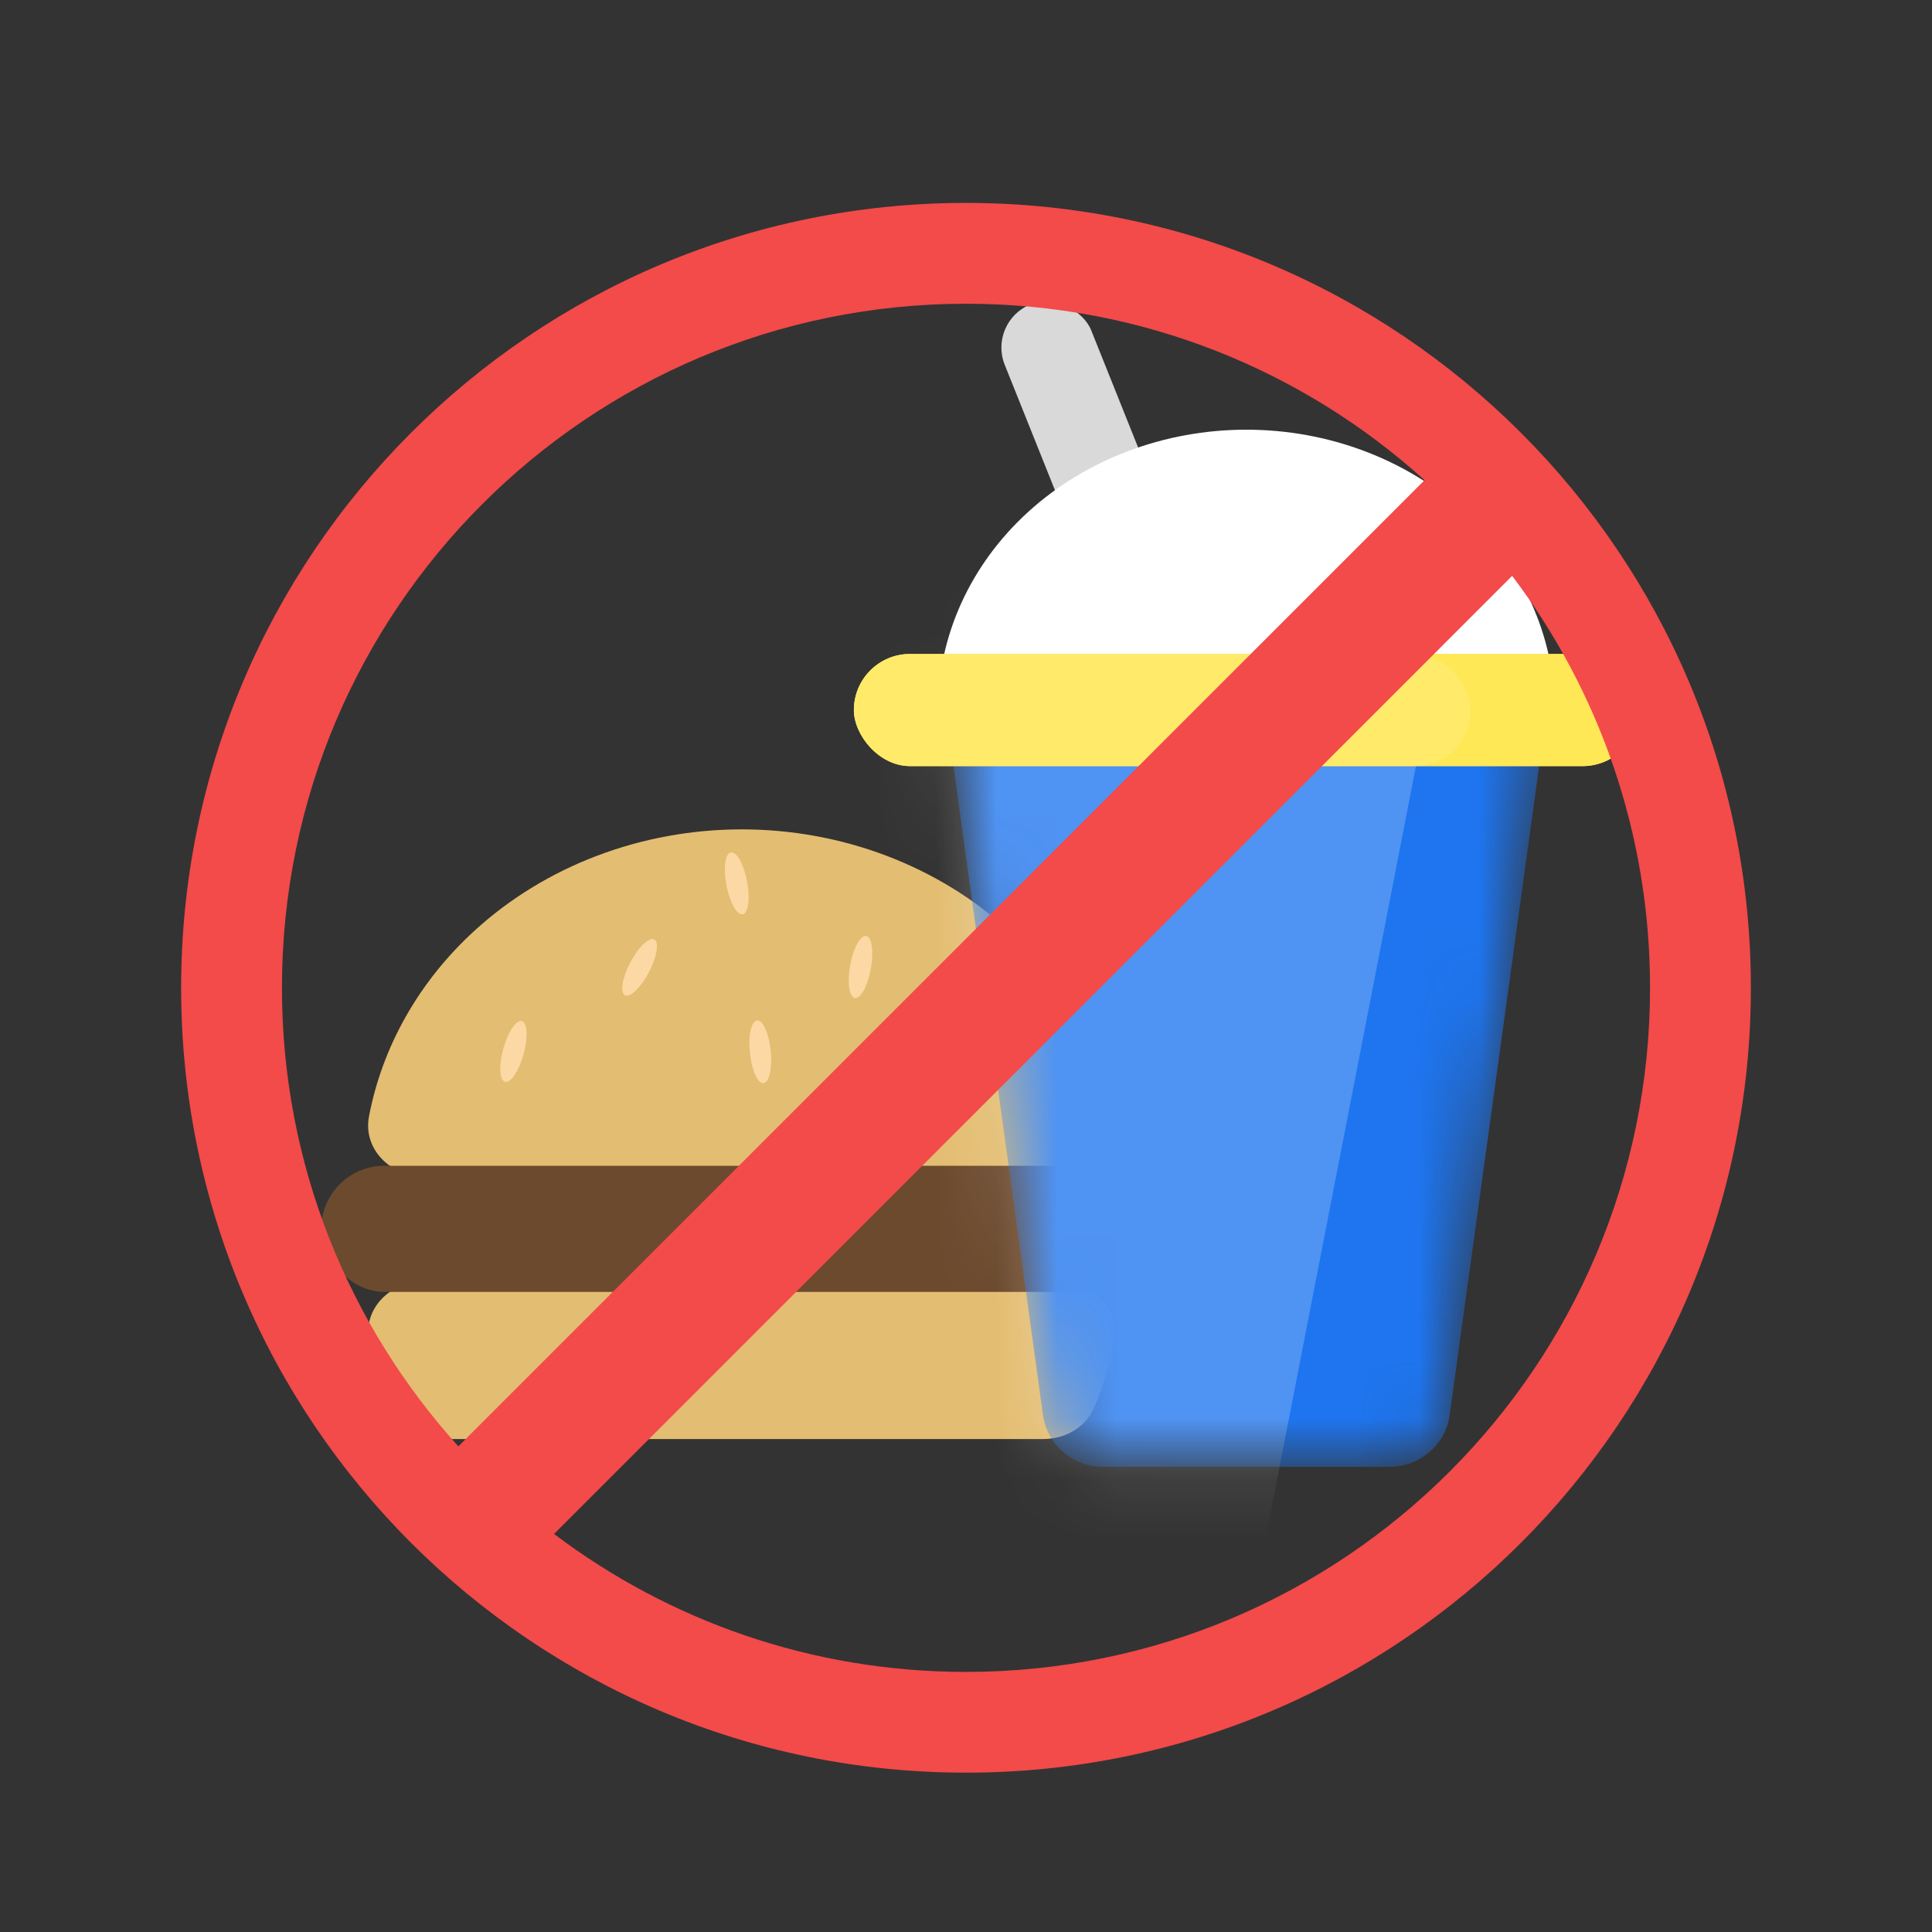
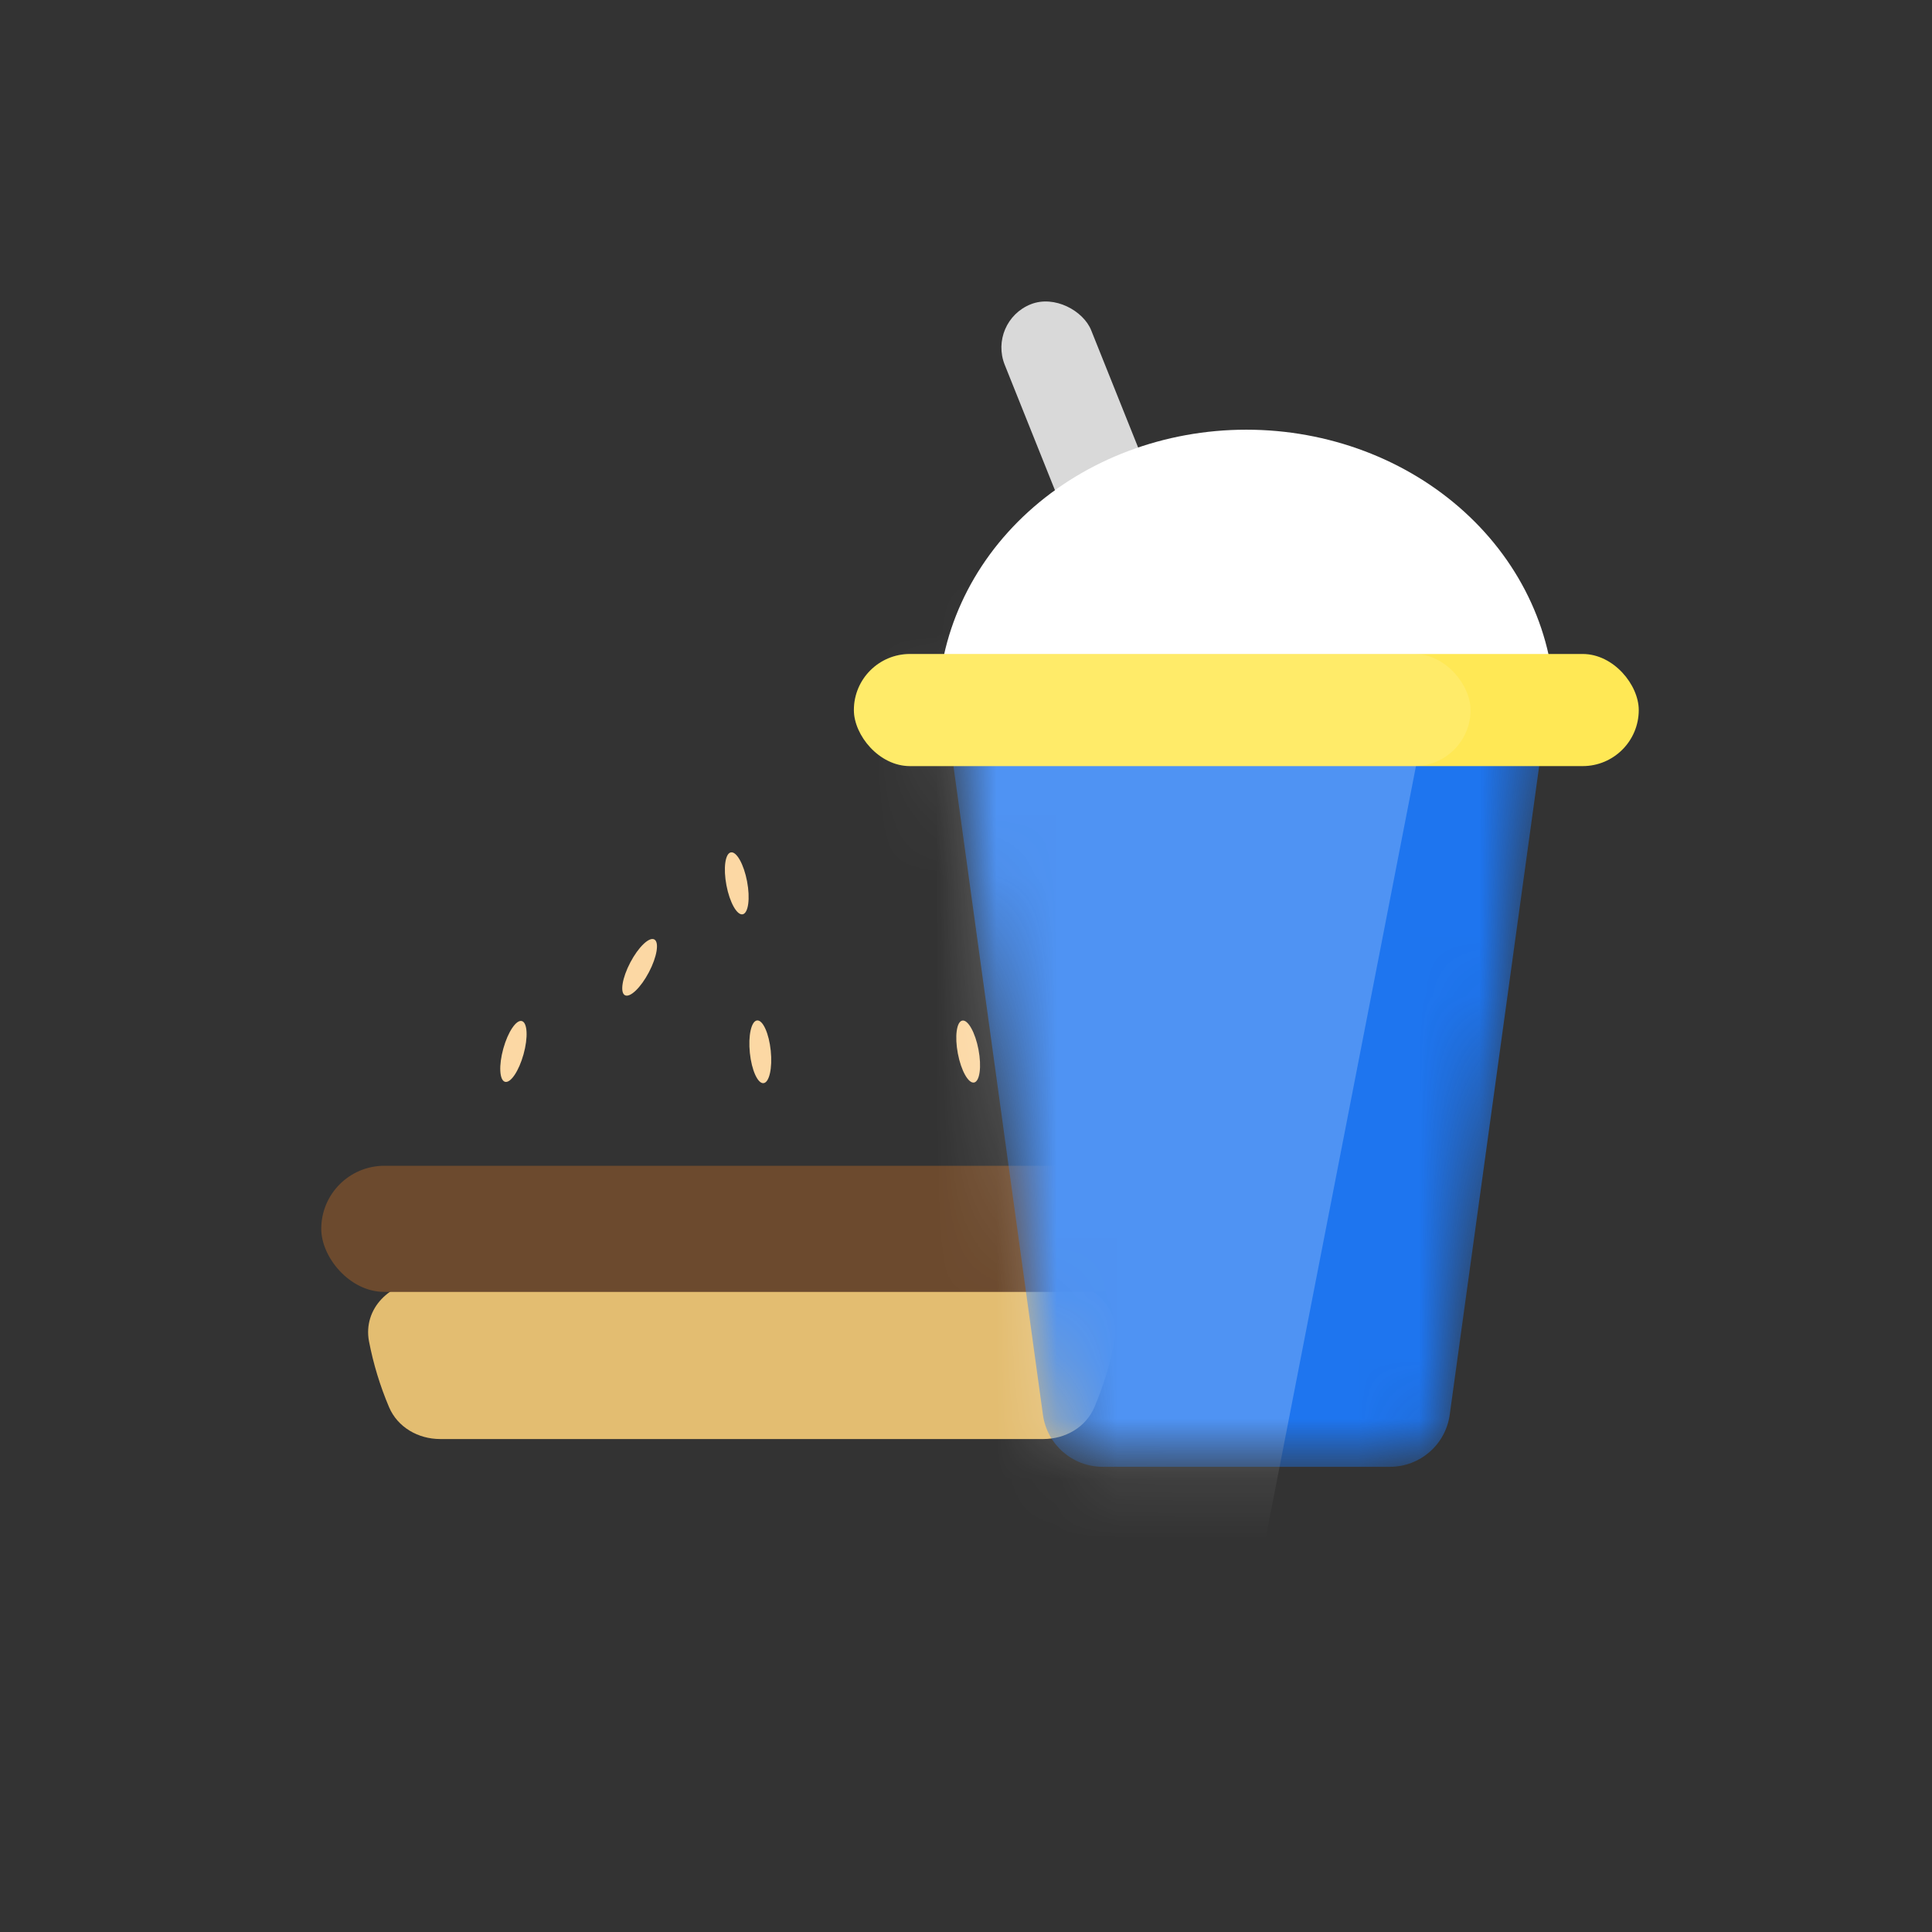
<svg xmlns="http://www.w3.org/2000/svg" width="32" height="32" viewBox="0 0 32 32" fill="none">
  <rect x="0" y="0" width="32" height="32" fill="#333333" stroke="none" />
  <mask id="mask0_3941_10142" style="mask-type:alpha" maskUnits="userSpaceOnUse" x="0" y="0" width="32" height="32">
    <rect width="32" height="32" fill="#D9D9D9" />
  </mask>
  <g mask="url(#mask0_3941_10142)">
    <path fill-rule="evenodd" clip-rule="evenodd" d="M17.281 23.835C17.643 23.835 17.985 23.641 18.127 23.307C18.276 22.956 18.387 22.591 18.459 22.218C18.563 21.675 18.106 21.224 17.553 21.224H12.286H7.018C6.465 21.224 6.008 21.675 6.112 22.218C6.184 22.591 6.295 22.956 6.444 23.307C6.586 23.641 6.928 23.835 7.29 23.835H17.281Z" fill="#E3BD71" />
-     <path d="M17.553 19.483C18.106 19.483 18.563 19.031 18.459 18.489C18.238 17.334 17.634 16.26 16.718 15.42C15.542 14.343 13.948 13.737 12.286 13.737C10.623 13.737 9.029 14.343 7.854 15.42C6.937 16.26 6.333 17.334 6.112 18.489C6.008 19.031 6.465 19.483 7.018 19.483L12.286 19.483H17.553Z" fill="#E3BD71" />
    <rect x="5.321" y="19.309" width="13.929" height="2.089" rx="1.045" fill="#6C4A2E" />
    <ellipse cx="10.594" cy="16.022" rx="0.174" ry="0.522" transform="rotate(27.727 10.594 16.022)" fill="#FCD8A4" />
    <ellipse cx="8.504" cy="17.415" rx="0.174" ry="0.522" transform="rotate(15.508 8.504 17.415)" fill="#FCD8A4" />
    <ellipse cx="12.593" cy="17.421" rx="0.174" ry="0.522" transform="rotate(-5.861 12.593 17.421)" fill="#FCD8A4" />
-     <ellipse cx="14.253" cy="16.016" rx="0.174" ry="0.522" transform="rotate(10.37 14.253 16.016)" fill="#FCD8A4" />
    <ellipse cx="12.203" cy="14.631" rx="0.174" ry="0.522" transform="rotate(-10.771 12.203 14.631)" fill="#FCD8A4" />
    <ellipse cx="16.036" cy="17.417" rx="0.174" ry="0.522" transform="rotate(-10.771 16.036 17.417)" fill="#FCD8A4" />
    <mask id="mask1_3941_10142" style="mask-type:alpha" maskUnits="userSpaceOnUse" x="15" y="10" width="11" height="15">
      <path d="M15.693 11.968C15.61 11.367 16.077 10.831 16.683 10.831H24.603C25.209 10.831 25.676 11.367 25.593 11.968L24.012 23.432C23.944 23.927 23.521 24.295 23.021 24.295H18.264C17.765 24.295 17.342 23.927 17.274 23.432L15.693 11.968Z" fill="#1E75EF" />
    </mask>
    <g mask="url(#mask1_3941_10142)">
      <path d="M15.693 11.968C15.61 11.367 16.077 10.831 16.683 10.831H24.603C25.209 10.831 25.676 11.367 25.593 11.968L24.012 23.432C23.944 23.927 23.521 24.295 23.021 24.295H18.264C17.765 24.295 17.342 23.927 17.274 23.432L15.693 11.968Z" fill="#1E75EF" />
      <rect x="14.953" y="8.879" width="9.071" height="17.179" transform="rotate(11.014 14.953 8.879)" fill="white" fill-opacity="0.22" />
    </g>
    <rect x="16.355" y="5.327" width="1.542" height="4.152" rx="0.771" transform="rotate(-21.824 16.355 5.327)" fill="#D9D9D9" />
    <path d="M25.75 11.76C25.75 10.529 25.212 9.348 24.254 8.477C23.296 7.606 21.997 7.117 20.643 7.117C19.288 7.117 17.989 7.606 17.032 8.477C16.074 9.348 15.536 10.529 15.536 11.76L20.643 11.76H25.75Z" fill="white" />
    <rect x="14.143" y="10.832" width="13" height="1.857" rx="0.929" fill="#FFE855" />
-     <rect x="14.143" y="10.832" width="13" height="1.857" rx="0.929" fill="#FFE855" />
    <rect x="14.143" y="10.832" width="10.214" height="1.857" rx="0.929" fill="white" fill-opacity="0.12" />
-     <path fill-rule="evenodd" clip-rule="evenodd" d="M16 29.361C23.18 29.361 29 23.541 29 16.361C29 9.182 23.18 3.361 16 3.361C8.82 3.361 3 9.182 3 16.361C3 23.541 8.82 29.361 16 29.361ZM7.592 23.956C5.776 21.947 4.67 19.283 4.67 16.361C4.67 10.104 9.742 5.031 16 5.031C18.922 5.031 21.586 6.137 23.595 7.953L7.592 23.956ZM9.177 25.407C11.075 26.841 13.438 27.692 16 27.692C22.258 27.692 27.33 22.619 27.33 16.361C27.33 13.799 26.48 11.436 25.046 9.538L9.177 25.407Z" fill="#F34A4A" />
  </g>
</svg>